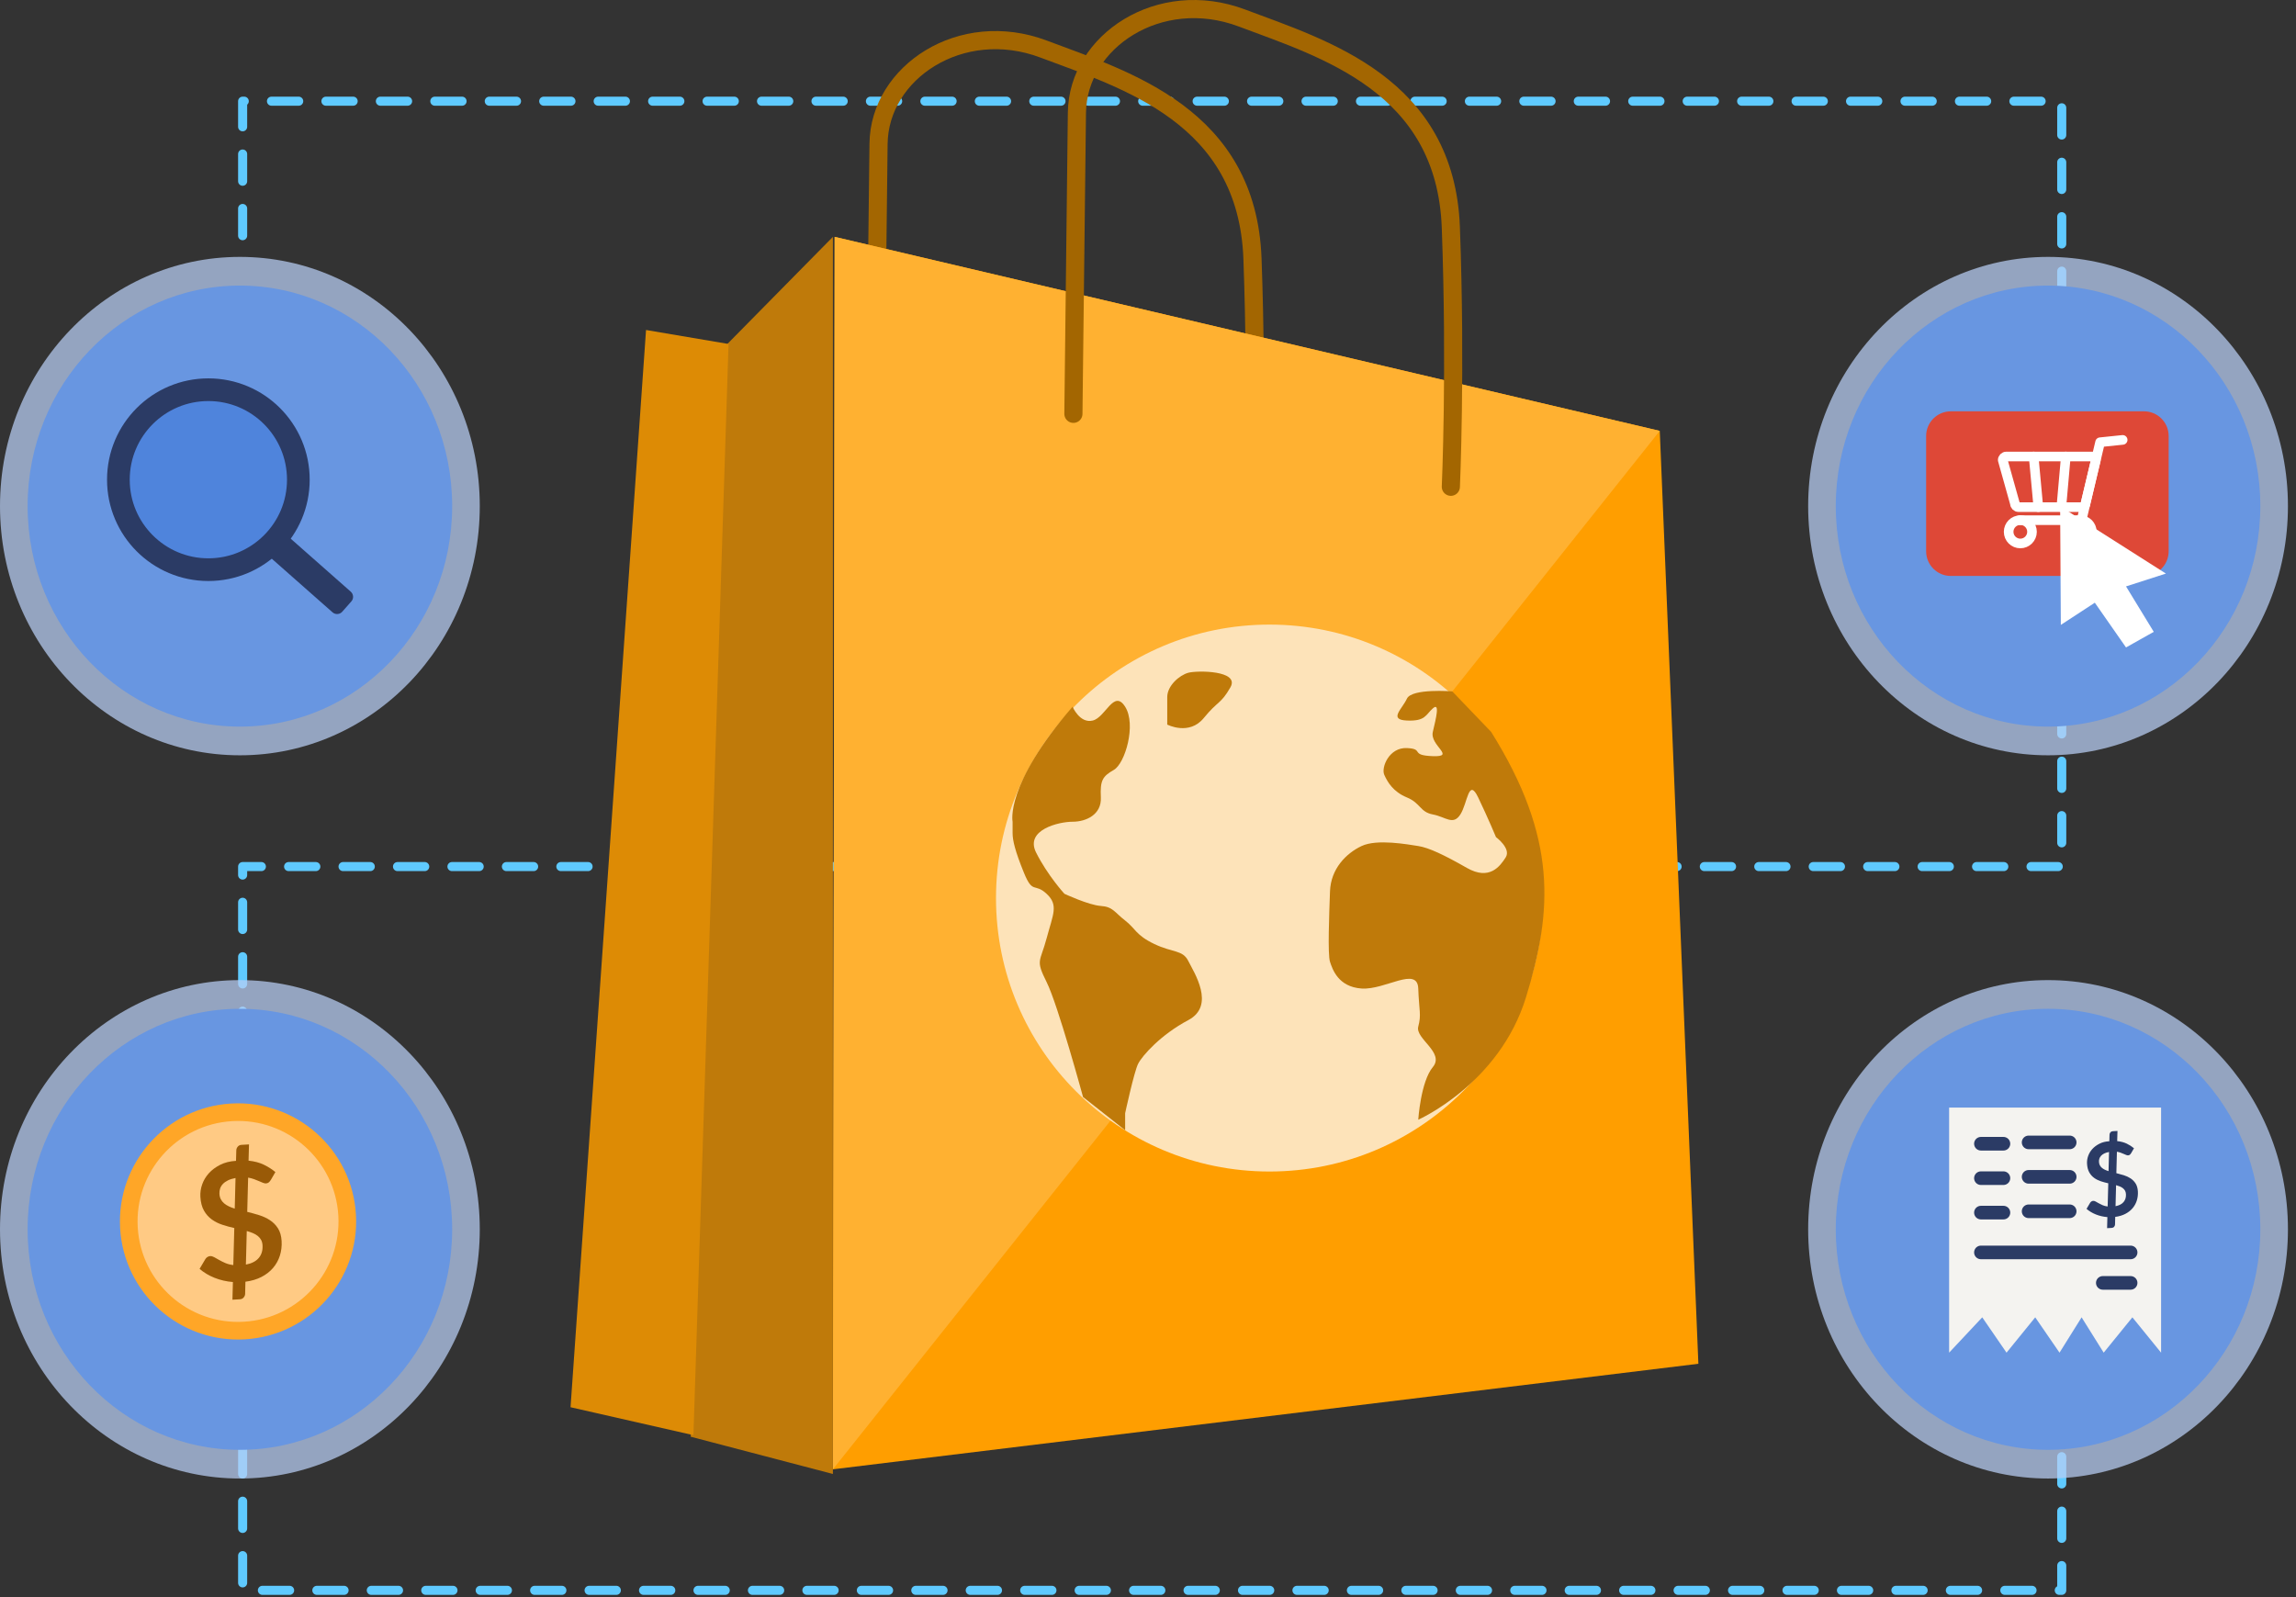
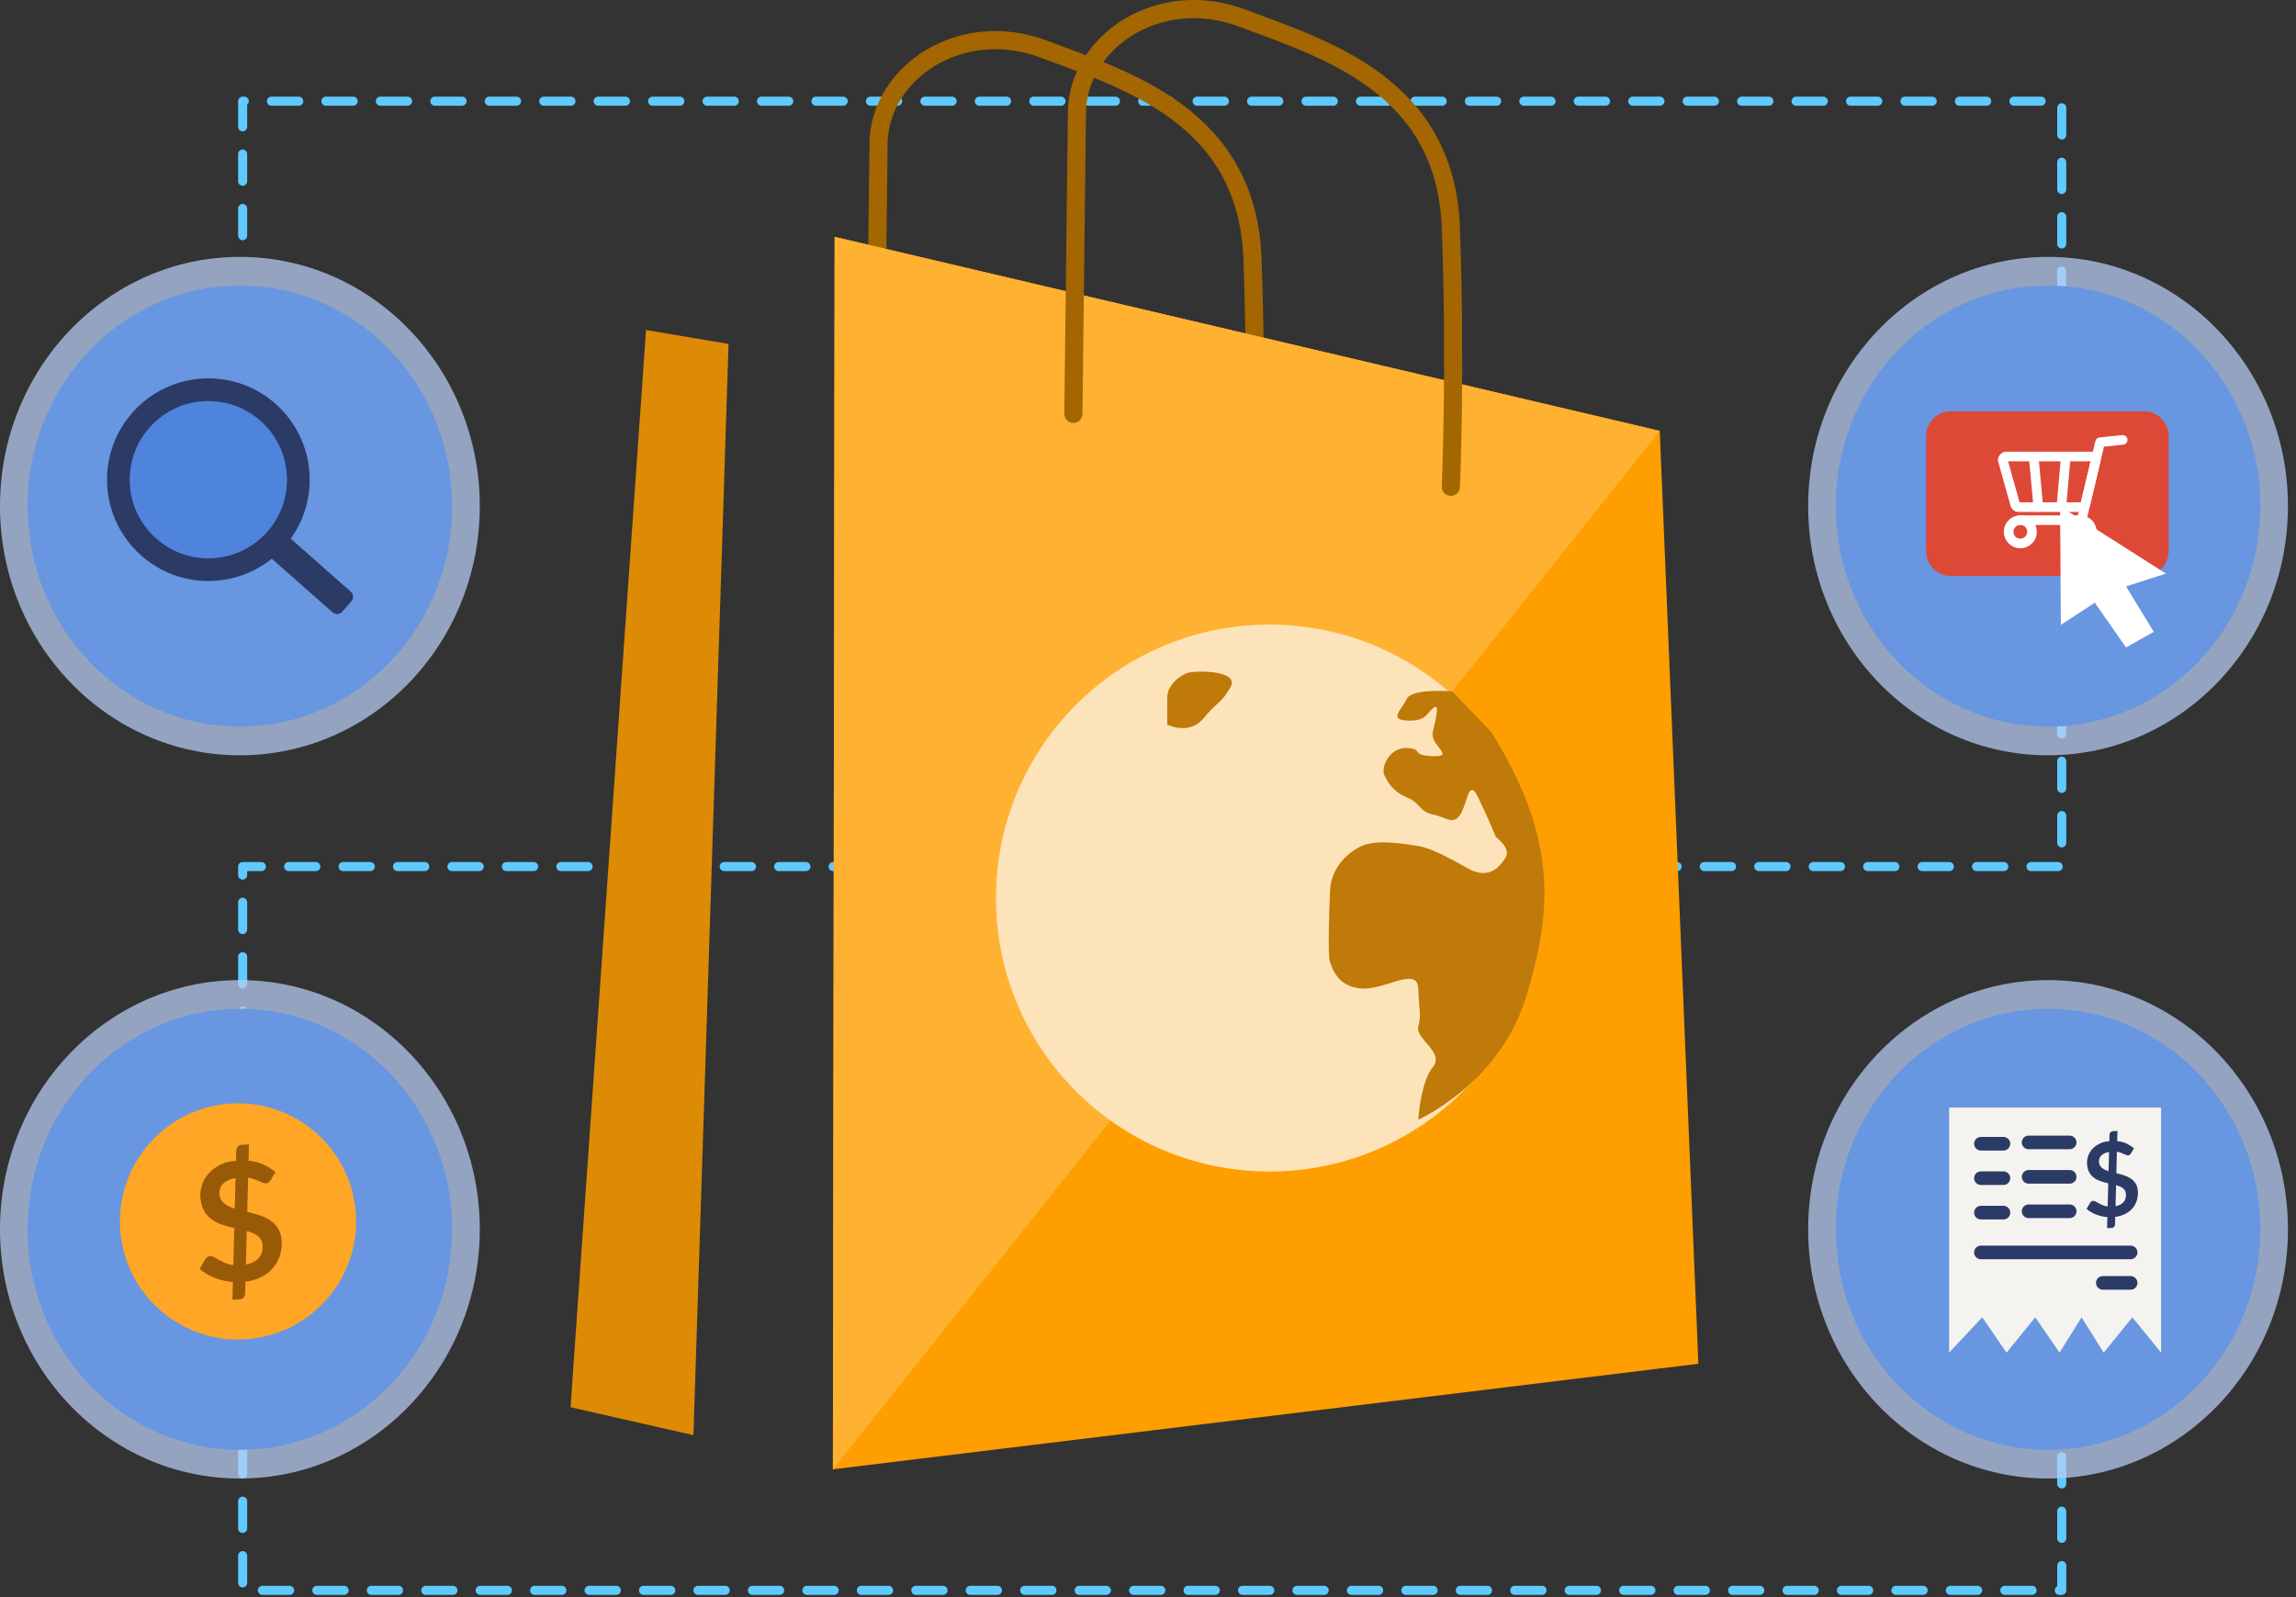
<svg xmlns="http://www.w3.org/2000/svg" xmlns:ns1="http://www.serif.com/" width="100%" height="100%" viewBox="0 0 253 176" version="1.1" xml:space="preserve" style="fill-rule:evenodd;clip-rule:evenodd;stroke-linecap:round;stroke-linejoin:round;stroke-miterlimit:1.5;">
  <rect x="0" y="0" width="253" height="176" fill="#333333" stroke="none" />
  <g id="Wspomaganie-procesu-sprzedaży-przez-Internet" ns1:id="Wspomaganie procesu sprzedaży przez Internet">
    <path d="M26.736,25.973l-0,-14.822l200.45,0l-0,84.344l-200.45,0l-0,79.757l200.45,0l-0,-32.82" style="fill:none;stroke:#5fcaff;stroke-width:1px;stroke-dasharray:3,3,0,0;" />
    <g>
      <path d="M96.421,49.023c-0,0 0.295,-25.311 0.387,-33.184c0.091,-7.872 9.092,-13.855 18.184,-10.434c9.092,3.421 22.439,7.356 23.02,23.092c0.58,15.737 -0,28.565 -0,28.565" style="fill:none;stroke:#a36601;stroke-width:2px;" />
      <path d="M91.971,26.102l-0.193,135.814l95.369,-11.631l-4.255,-102.801l-90.921,-21.382Z" style="fill:#ff9e00;" />
      <path d="M91.971,26.102l-0.193,135.814l91.114,-114.432l-90.921,-21.382Z" style="fill:#ffb131;" />
-       <path d="M79.978,38.076l-3.869,120.248l15.669,4.105l-0,-136.327l-11.8,11.974Z" style="fill:#bf7a0a;" />
      <path d="M71.188,36.365l-8.319,118.709l13.542,3.079l3.869,-120.248l-9.092,-1.54Z" style="fill:#dd8b05;" />
      <path d="M118.28,45.602c0,0 0.295,-25.311 0.387,-33.184c0.092,-7.872 9.092,-13.855 18.184,-10.434c9.092,3.421 22.44,7.356 23.02,23.092c0.581,15.737 0,28.565 0,28.565" style="fill:none;stroke:#a36601;stroke-width:2px;" />
    </g>
    <g>
      <circle cx="139.886" cy="98.964" r="30.135" style="fill:#fde3b9;" />
      <path d="M130.941,74.137c-0.982,0.268 -2.32,1.428 -2.32,2.677l0,3.034c0,-0 2.409,1.249 4.015,-0.714c1.606,-1.963 1.874,-1.517 2.945,-3.391c1.07,-1.873 -3.659,-1.873 -4.64,-1.606Z" style="fill:#bf7a0a;" />
      <path d="M160.028,76.189c-0,0 -4.461,-0.356 -4.997,0.803c-0.535,1.16 -2.052,2.32 0,2.41c2.052,0.089 2.052,-0.625 2.855,-1.339c0.803,-0.714 0.357,1.071 0,2.588c-0.356,1.516 2.588,2.766 0,2.676c-2.587,-0.089 -0.892,-0.803 -2.855,-0.892c-1.963,-0.089 -2.855,2.141 -2.498,2.944c0.357,0.804 0.981,1.874 2.498,2.499c1.517,0.624 1.428,1.606 2.855,1.873c1.428,0.268 2.231,1.25 3.034,0c0.803,-1.249 0.892,-4.104 1.963,-1.873c1.071,2.23 1.963,4.372 1.963,4.372c-0,-0 1.695,1.249 1.071,2.23c-0.625,0.982 -1.785,2.588 -4.283,1.16c-2.498,-1.427 -4.194,-2.23 -5.354,-2.409c-1.16,-0.178 -4.55,-0.803 -6.245,0c-1.696,0.803 -3.391,2.498 -3.48,4.997c-0.089,2.498 -0.268,6.959 0,7.762c0.268,0.803 0.892,2.766 3.48,2.944c2.587,0.179 6.156,-2.498 6.245,0c0.09,2.499 0.357,2.856 0,4.194c-0.357,1.338 2.945,2.855 1.606,4.461c-1.338,1.606 -1.606,5.8 -1.606,5.8c0,-0 8.923,-3.926 11.867,-13.473c2.944,-9.547 3.48,-17.577 -3.837,-29.265l-4.282,-4.462Z" style="fill:#bf7a0a;" />
-       <path d="M118.187,77.879c0,0 0.798,1.879 2.226,1.523c1.427,-0.357 2.319,-3.491 3.568,-1.523c1.25,1.969 0,6.251 -1.249,6.965c-1.249,0.714 -1.516,1.16 -1.427,3.034c0.089,1.873 -1.596,2.676 -3.118,2.676c-1.522,0 -5.269,0.893 -4.02,3.391c1.249,2.498 3.123,4.55 3.123,4.55c-0,0 2.676,1.249 4.015,1.339c1.338,0.089 1.517,0.713 2.676,1.606c1.16,0.892 1.16,1.606 3.213,2.587c2.052,0.982 3.122,0.625 3.747,1.874c0.624,1.249 3.034,4.907 -0,6.513c-3.034,1.606 -5.086,3.926 -5.532,4.818c-0.446,0.892 -1.428,5.443 -1.428,5.443l0,1.874l-4.639,-3.659c-0,0 -2.766,-10.171 -4.015,-12.669c-1.249,-2.499 -0.714,-2.142 -0,-4.818c0.714,-2.677 1.338,-3.659 -0,-4.908c-1.339,-1.249 -1.517,0.09 -2.498,-2.319c-0.982,-2.41 -1.25,-3.569 -1.25,-4.372l0,-1.25c0,0 -0.882,-4.026 6.608,-12.675Z" style="fill:#bf7a0a;" />
    </g>
    <g>
      <ellipse cx="26.434" cy="55.771" rx="26.434" ry="27.462" style="fill:#b7cef4;fill-opacity:0.73;" />
      <ellipse cx="26.434" cy="55.771" rx="23.391" ry="24.301" style="fill:#6896e1;" />
      <circle cx="22.96" cy="52.861" r="9.915" style="fill:#4f84dc;stroke:#2b3b65;stroke-width:2.5px;" />
      <path d="M31.746,59.107c-0.314,-0.277 -0.794,-0.247 -1.071,0.067l-1.005,1.138c-0.277,0.314 -0.247,0.794 0.067,1.071l6.905,6.095c0.314,0.277 0.794,0.247 1.071,-0.067l1.005,-1.138c0.277,-0.314 0.247,-0.795 -0.067,-1.072l-6.905,-6.094Z" style="fill:#2b3b65;" />
      <ellipse cx="225.678" cy="55.771" rx="26.434" ry="27.462" style="fill:#b7cef4;fill-opacity:0.73;" />
      <ellipse cx="225.678" cy="55.771" rx="23.391" ry="24.301" style="fill:#6896e1;" />
      <path d="M238.968,48.048c0,-1.502 -1.219,-2.721 -2.721,-2.721l-21.283,-0c-1.502,-0 -2.721,1.219 -2.721,2.721l-0,12.7c-0,1.502 1.219,2.721 2.721,2.721l21.283,0c1.502,0 2.721,-1.219 2.721,-2.721l0,-12.7Z" style="fill:#de4837;" />
      <g>
        <path d="M233.9,48.475l-2.487,0.258l-2.042,8.588l-6.805,0" style="fill:none;stroke:#fff;stroke-width:1.06px;" />
        <circle cx="229.216" cy="58.603" r="1.287" style="fill:none;stroke:#fff;stroke-width:1.06px;" />
        <circle cx="222.623" cy="58.603" r="1.287" style="fill:none;stroke:#fff;stroke-width:1.06px;" />
        <path d="M220.684,50.696c-0,-0.215 0.175,-0.39 0.39,-0.39l9.479,-0c0.215,-0 0.39,0.175 0.39,0.39l-1.142,4.797c-0,0.215 -0.175,0.39 -0.391,0.39l-6.992,0c-0.215,0 -0.39,-0.175 -0.39,-0.39l-1.344,-4.797Z" style="fill:none;stroke:#fff;stroke-width:1.06px;" />
        <path d="M224.092,50.306l0.516,5.577" style="fill:none;stroke:#fff;stroke-width:1.06px;" />
        <path d="M227.635,50.306l-0.493,5.577" style="fill:none;stroke:#fff;stroke-width:1.06px;" />
      </g>
      <path d="M227.009,55.794l0.077,13.069l3.745,-2.446l3.439,4.93l3.057,-1.72l-3.057,-5.006l4.395,-1.414l-11.656,-7.413Z" style="fill:#fff;" />
      <ellipse cx="26.434" cy="135.468" rx="26.434" ry="27.462" style="fill:#b7cef4;fill-opacity:0.73;" />
      <ellipse cx="26.434" cy="135.468" rx="23.391" ry="24.301" style="fill:#6896e1;" />
      <g>
        <path d="M25.477,121.608c7.17,-0.416 13.329,5.068 13.744,12.239c0.416,7.17 -5.068,13.329 -12.238,13.745c-7.171,0.415 -13.33,-5.069 -13.745,-12.239c-0.416,-7.171 5.068,-13.329 12.239,-13.745Z" style="fill:#ffa627;" />
-         <path d="M25.589,123.547c6.1,-0.354 11.34,4.312 11.693,10.412c0.354,6.1 -4.312,11.34 -10.412,11.693c-6.1,0.354 -11.34,-4.311 -11.693,-10.412c-0.354,-6.1 4.312,-11.339 10.412,-11.693Z" style="fill:#ffca84;" />
        <path d="M25.662,141.277c-0.713,-0.056 -1.388,-0.211 -2.024,-0.465c-0.636,-0.254 -1.184,-0.583 -1.644,-0.987l0.629,-1.065c0.056,-0.095 0.131,-0.173 0.228,-0.237c0.096,-0.063 0.199,-0.098 0.307,-0.104c0.133,-0.008 0.278,0.031 0.435,0.116c0.156,0.085 0.335,0.185 0.536,0.301c0.2,0.115 0.428,0.23 0.683,0.342c0.255,0.113 0.554,0.189 0.896,0.23l0.109,-4.081c-0.436,-0.096 -0.869,-0.214 -1.298,-0.354c-0.43,-0.139 -0.82,-0.334 -1.171,-0.584c-0.351,-0.251 -0.641,-0.576 -0.871,-0.977c-0.229,-0.4 -0.362,-0.91 -0.398,-1.528c-0.026,-0.461 0.04,-0.917 0.199,-1.367c0.158,-0.45 0.403,-0.859 0.733,-1.225c0.331,-0.366 0.746,-0.676 1.247,-0.93c0.501,-0.254 1.084,-0.4 1.748,-0.439l0.033,-1.16c0.004,-0.147 0.056,-0.282 0.159,-0.404c0.102,-0.123 0.24,-0.189 0.415,-0.199l0.825,-0.048l-0.05,1.791c0.646,0.066 1.21,0.215 1.69,0.448c0.48,0.233 0.902,0.502 1.266,0.809l-0.496,0.856c-0.078,0.126 -0.157,0.222 -0.238,0.287c-0.082,0.065 -0.183,0.101 -0.303,0.108c-0.091,0.006 -0.2,-0.017 -0.327,-0.067c-0.127,-0.05 -0.273,-0.112 -0.438,-0.184c-0.165,-0.072 -0.347,-0.145 -0.545,-0.218c-0.198,-0.074 -0.417,-0.131 -0.656,-0.172l-0.099,3.774c0.442,0.107 0.881,0.229 1.317,0.365c0.435,0.135 0.831,0.32 1.187,0.554c0.356,0.234 0.651,0.534 0.884,0.899c0.234,0.366 0.367,0.833 0.4,1.401c0.032,0.562 -0.031,1.094 -0.189,1.598c-0.159,0.503 -0.407,0.954 -0.745,1.353c-0.338,0.399 -0.763,0.731 -1.275,0.997c-0.512,0.266 -1.105,0.443 -1.779,0.531l-0.031,1.339c-0.004,0.14 -0.057,0.272 -0.159,0.396c-0.102,0.124 -0.241,0.191 -0.416,0.201l-0.825,0.048l0.051,-1.949Zm3.267,-4.046c-0.014,-0.23 -0.066,-0.428 -0.158,-0.596c-0.091,-0.167 -0.215,-0.313 -0.371,-0.438c-0.155,-0.124 -0.336,-0.229 -0.541,-0.314c-0.205,-0.085 -0.427,-0.16 -0.668,-0.225l-0.095,3.698c0.636,-0.121 1.109,-0.366 1.418,-0.732c0.309,-0.367 0.447,-0.831 0.415,-1.393Zm-4.75,-5.676c0.014,0.23 0.065,0.431 0.154,0.601c0.088,0.171 0.208,0.32 0.358,0.448c0.149,0.128 0.324,0.239 0.524,0.334c0.199,0.095 0.416,0.178 0.651,0.249l0.086,-3.372c-0.33,0.061 -0.61,0.149 -0.84,0.262c-0.229,0.114 -0.416,0.247 -0.558,0.401c-0.143,0.154 -0.244,0.322 -0.303,0.505c-0.059,0.182 -0.083,0.373 -0.072,0.572Z" style="fill:#995a07;fill-rule:nonzero;" />
      </g>
      <ellipse cx="225.678" cy="135.468" rx="26.434" ry="27.462" style="fill:#b7cef4;fill-opacity:0.73;" />
      <ellipse cx="225.678" cy="135.468" rx="23.391" ry="24.301" style="fill:#6896e1;" />
      <g>
        <path d="M214.777,122.054l0,27.007l3.65,-3.893l2.676,3.893l3.163,-3.893l2.676,3.893l2.434,-3.893l2.433,3.893l3.163,-3.893l3.163,3.893l-0,-27.007l-23.358,-0Z" style="fill:#f4f3f0;" />
        <path d="M232.217,134.122c-0.447,-0.035 -0.869,-0.132 -1.267,-0.291c-0.398,-0.159 -0.742,-0.365 -1.03,-0.618l0.394,-0.667c0.035,-0.059 0.082,-0.108 0.143,-0.148c0.06,-0.039 0.124,-0.061 0.192,-0.065c0.084,-0.005 0.174,0.019 0.272,0.072c0.098,0.054 0.21,0.116 0.336,0.189c0.125,0.072 0.268,0.144 0.428,0.214c0.16,0.071 0.347,0.119 0.561,0.144l0.068,-2.555c-0.273,-0.06 -0.544,-0.134 -0.813,-0.221c-0.269,-0.088 -0.513,-0.21 -0.733,-0.366c-0.22,-0.157 -0.401,-0.361 -0.545,-0.612c-0.144,-0.25 -0.227,-0.569 -0.249,-0.957c-0.017,-0.288 0.024,-0.574 0.124,-0.855c0.099,-0.282 0.253,-0.538 0.459,-0.767c0.207,-0.229 0.468,-0.423 0.781,-0.582c0.313,-0.16 0.678,-0.251 1.094,-0.275l0.021,-0.727c0.002,-0.092 0.035,-0.176 0.099,-0.253c0.064,-0.076 0.151,-0.118 0.261,-0.124l0.516,-0.03l-0.032,1.121c0.405,0.041 0.758,0.135 1.059,0.28c0.3,0.146 0.564,0.315 0.792,0.507l-0.311,0.536c-0.048,0.079 -0.098,0.139 -0.149,0.18c-0.05,0.04 -0.114,0.063 -0.189,0.067c-0.057,0.004 -0.125,-0.01 -0.205,-0.042c-0.08,-0.031 -0.171,-0.07 -0.274,-0.115c-0.103,-0.045 -0.217,-0.091 -0.341,-0.137c-0.124,-0.046 -0.261,-0.081 -0.411,-0.107l-0.062,2.363c0.277,0.067 0.552,0.143 0.825,0.228c0.272,0.085 0.52,0.201 0.743,0.347c0.223,0.147 0.407,0.334 0.553,0.563c0.147,0.229 0.23,0.521 0.251,0.877c0.02,0.352 -0.02,0.685 -0.119,1.001c-0.099,0.315 -0.255,0.597 -0.466,0.847c-0.212,0.249 -0.478,0.457 -0.798,0.624c-0.321,0.167 -0.692,0.277 -1.114,0.332l-0.02,0.839c-0.002,0.087 -0.036,0.17 -0.099,0.247c-0.064,0.078 -0.151,0.12 -0.261,0.127l-0.516,0.029l0.032,-1.22Zm2.045,-2.533c-0.008,-0.144 -0.041,-0.268 -0.098,-0.373c-0.058,-0.105 -0.135,-0.196 -0.233,-0.274c-0.097,-0.078 -0.21,-0.143 -0.338,-0.197c-0.129,-0.053 -0.268,-0.1 -0.419,-0.141l-0.059,2.316c0.398,-0.077 0.694,-0.229 0.887,-0.459c0.194,-0.229 0.281,-0.52 0.26,-0.872Zm-2.973,-3.553c0.008,0.144 0.04,0.269 0.096,0.376c0.055,0.107 0.13,0.2 0.224,0.28c0.093,0.08 0.203,0.15 0.328,0.209c0.125,0.06 0.261,0.111 0.407,0.156l0.055,-2.111c-0.207,0.038 -0.382,0.093 -0.526,0.164c-0.144,0.071 -0.261,0.155 -0.35,0.251c-0.089,0.097 -0.153,0.202 -0.19,0.316c-0.037,0.114 -0.052,0.234 -0.044,0.359Z" style="fill:#2b3b65;fill-rule:nonzero;" />
        <path d="M218.281,126.037l2.481,-0" style="fill:none;stroke:#2b3b65;stroke-width:1.5px;" />
        <path d="M223.536,125.891l4.526,-0" style="fill:none;stroke:#2b3b65;stroke-width:1.5px;" />
        <path d="M218.281,129.832l2.481,0" style="fill:none;stroke:#2b3b65;stroke-width:1.5px;" />
        <path d="M223.536,129.686l4.526,0" style="fill:none;stroke:#2b3b65;stroke-width:1.5px;" />
        <path d="M218.281,133.628l2.481,-0" style="fill:none;stroke:#2b3b65;stroke-width:1.5px;" />
        <path d="M223.536,133.482l4.526,-0" style="fill:none;stroke:#2b3b65;stroke-width:1.5px;" />
        <path d="M231.711,141.372l3.066,0" style="fill:none;stroke:#2b3b65;stroke-width:1.5px;" />
        <path d="M218.281,138.015l16.496,-0" style="fill:none;stroke:#2b3b65;stroke-width:1.5px;" />
      </g>
    </g>
  </g>
</svg>